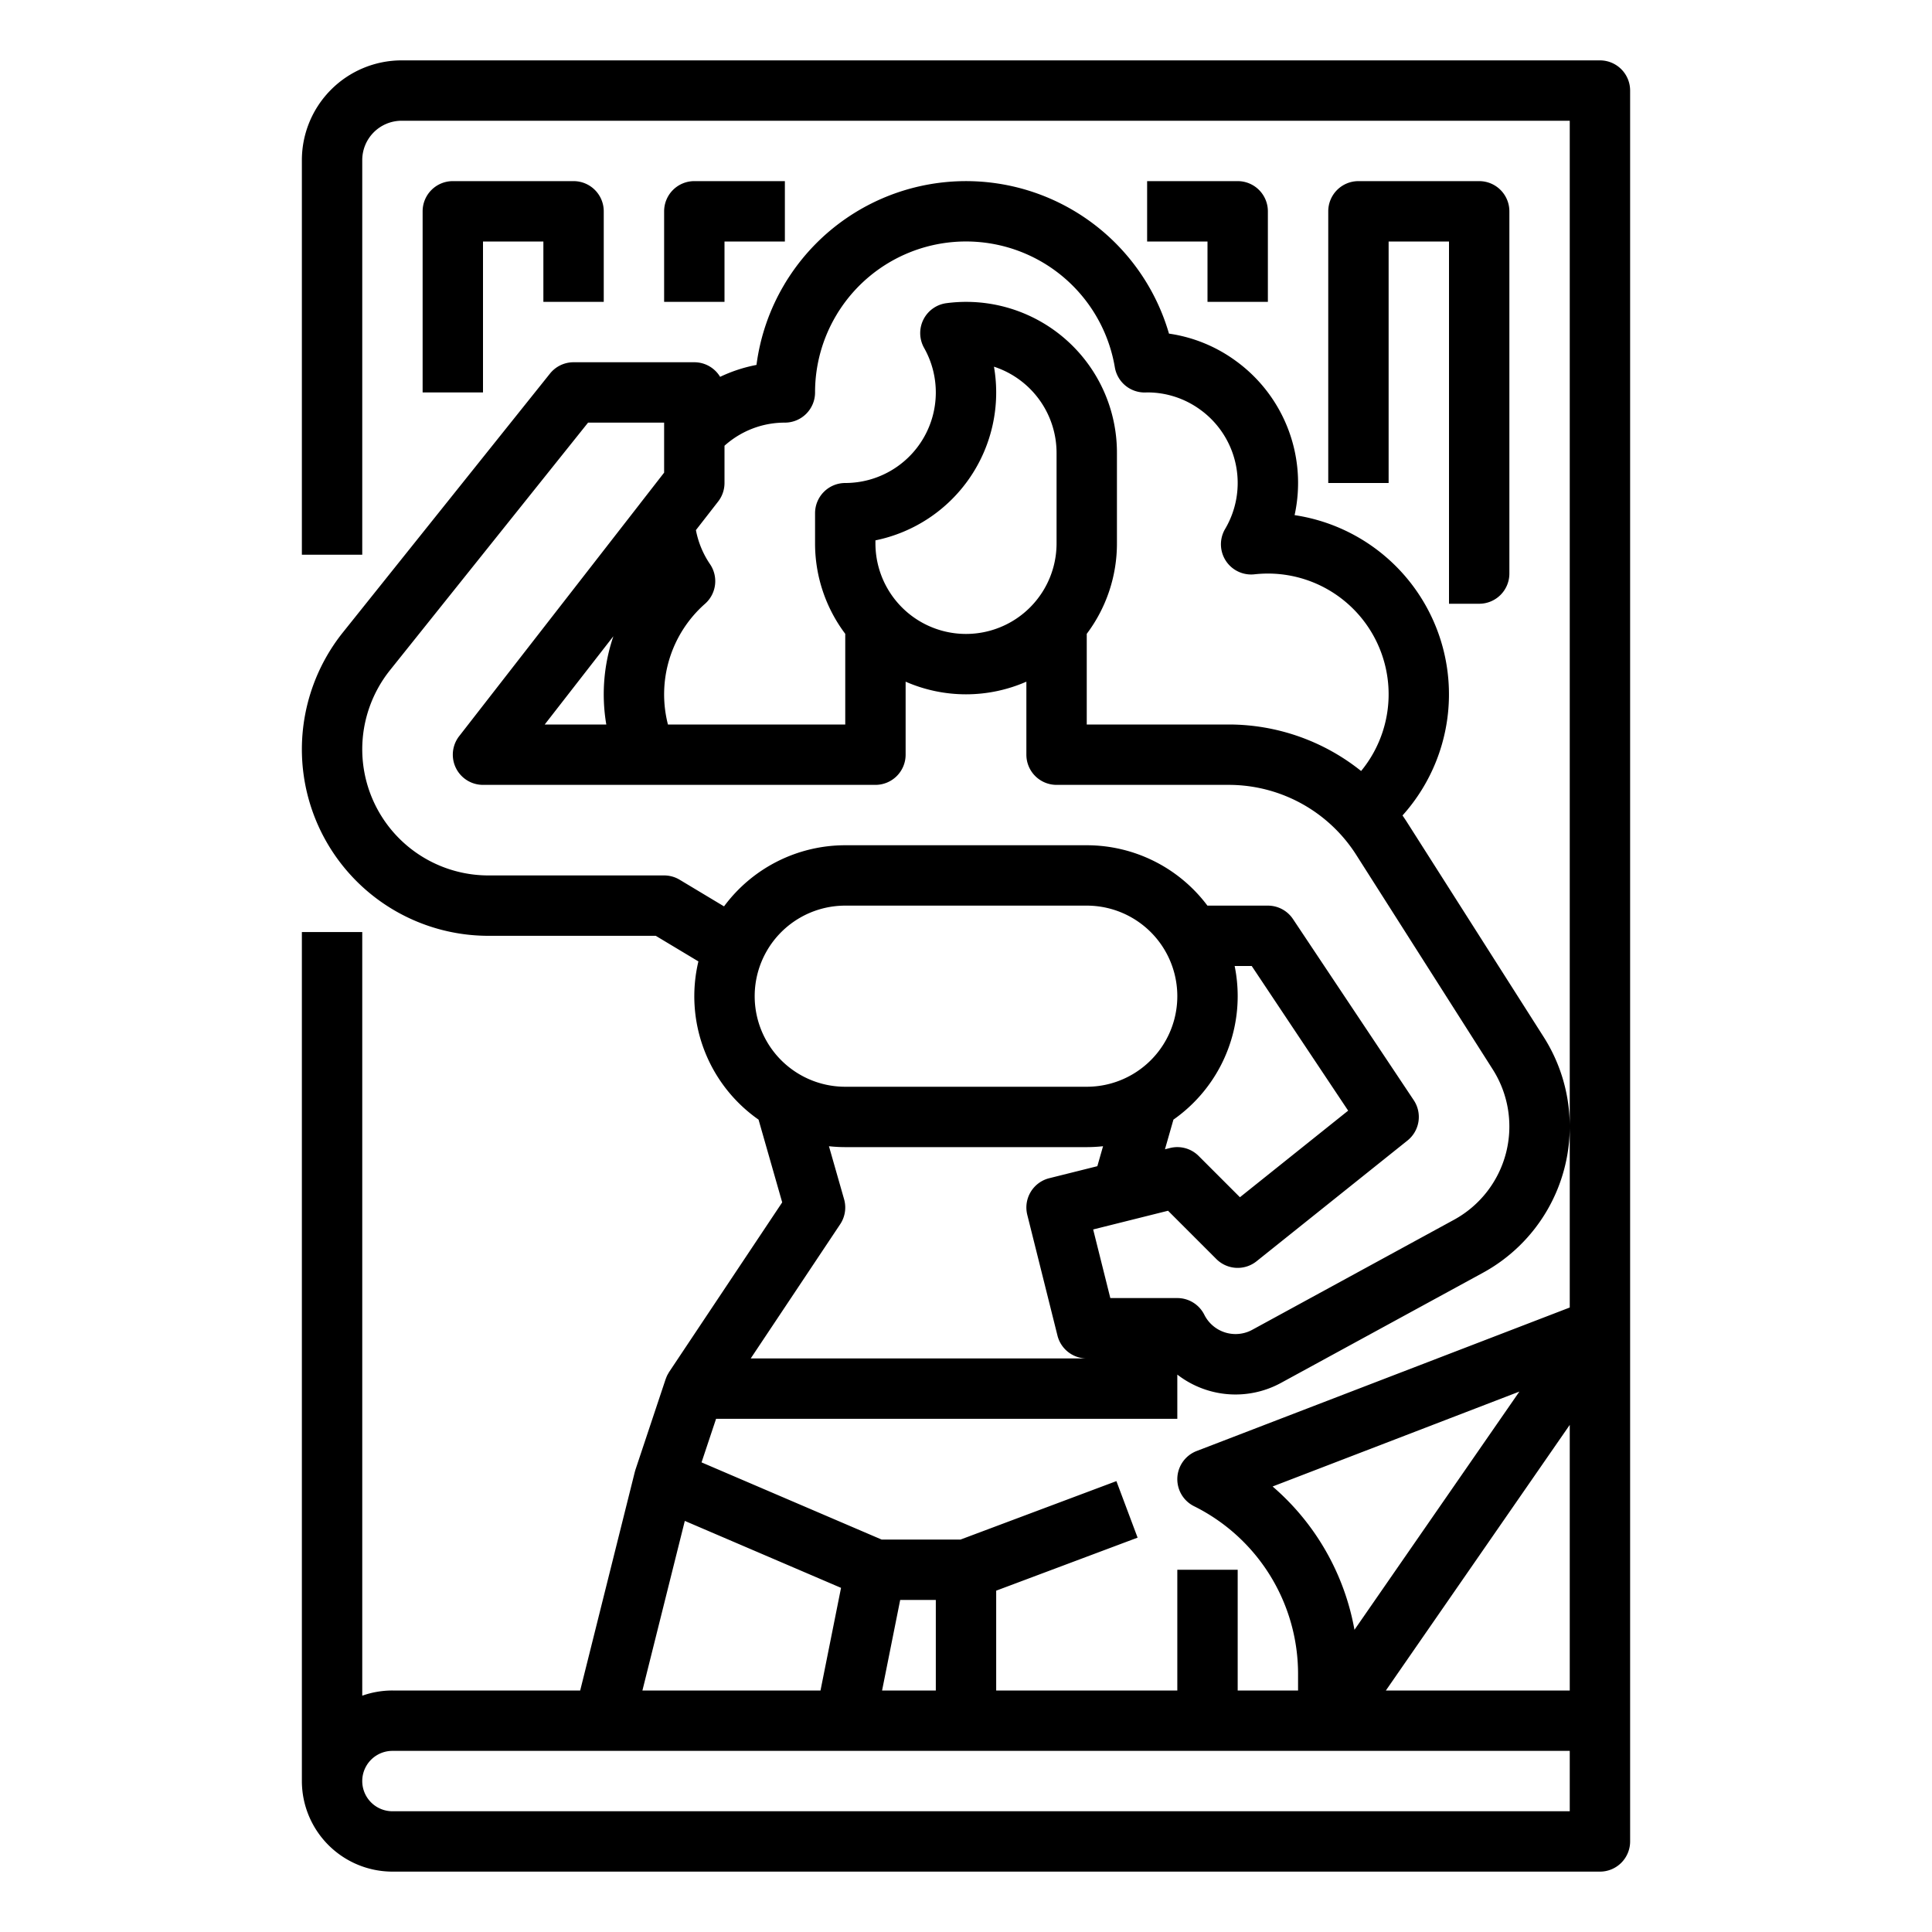
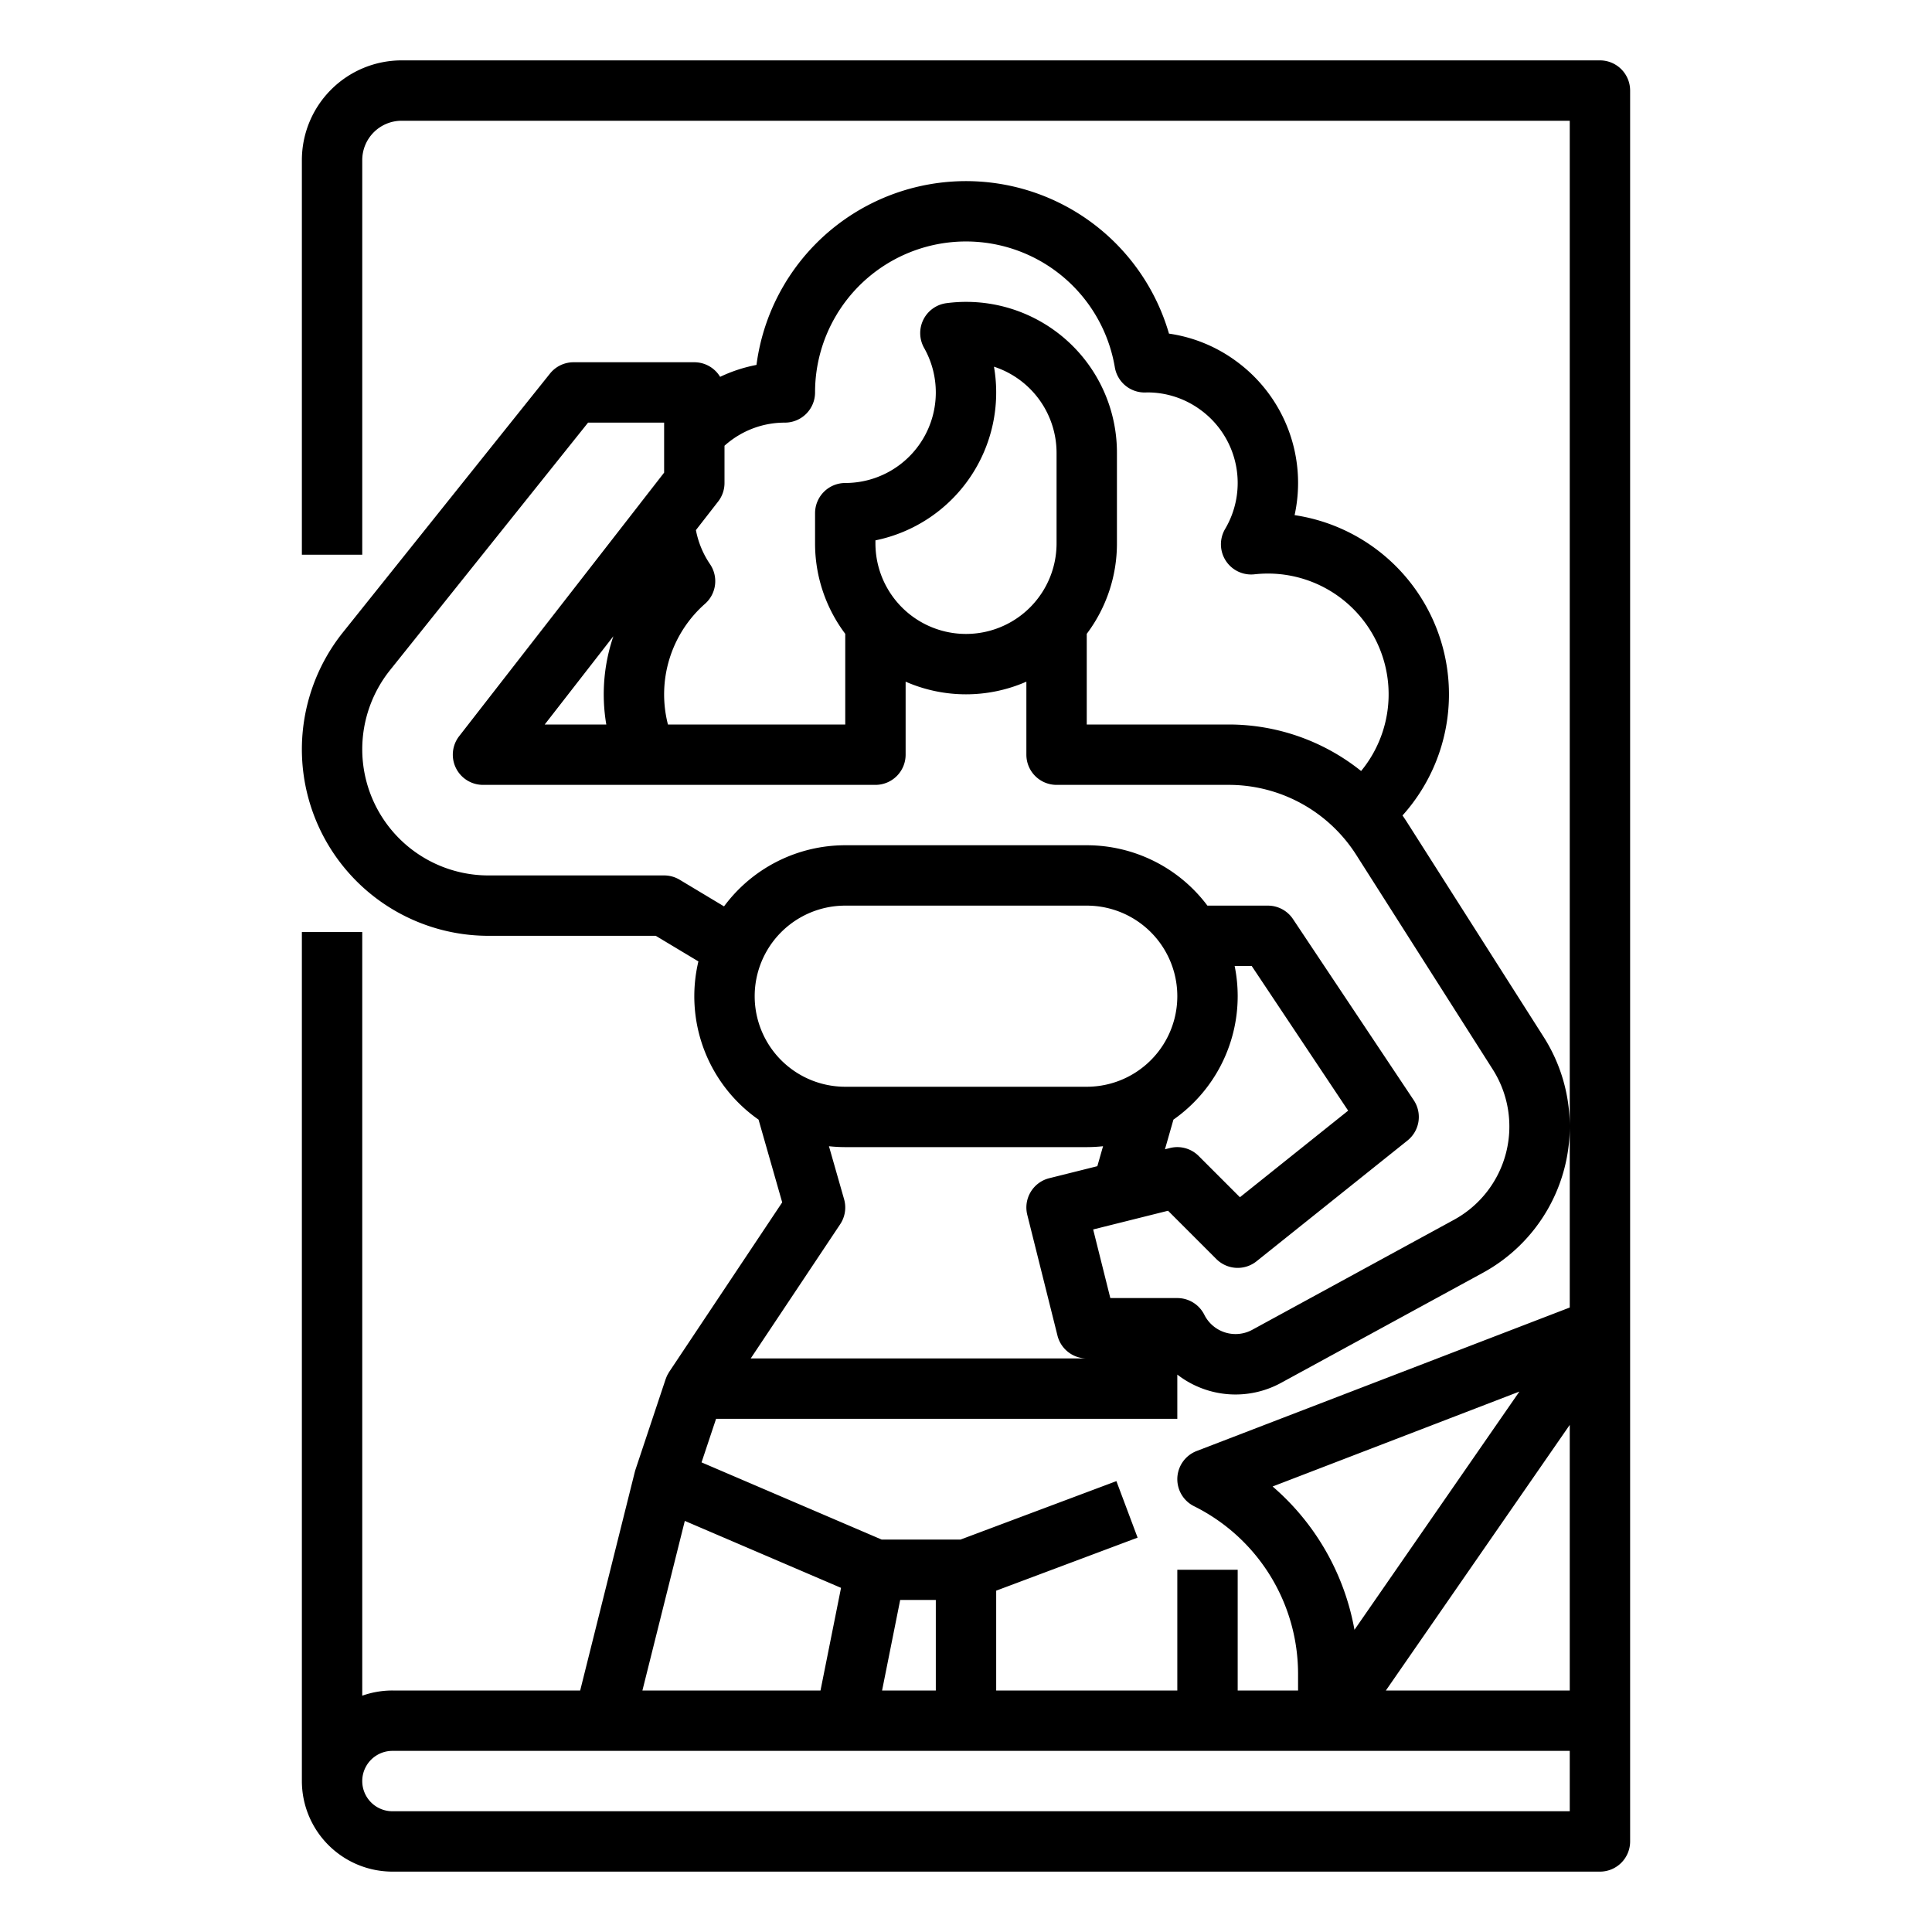
<svg xmlns="http://www.w3.org/2000/svg" height="100px" width="100px" fill="#000000" viewBox="0 0 512 512" x="0px" y="0px">
  <title>magazine icon</title>
  <desc>magazine icon for website, application, printing, document, poster design, etc.</desc>
  <g>
    <path d="M424,16H106.42A26.45,26.45,0,0,0,80,42.42V147H96V42.42A10.433,10.433,0,0,1,106.42,32H416V346.505l-98.872,38.028a8,8,0,0,0-.706,14.622A49.618,49.618,0,0,1,344,443.777V448H328V416H312v32H264V421.543l37.476-14.053-5.618-14.98L254.55,408H233.643l-47.726-20.454L189.766,376H312V364.279a25.184,25.184,0,0,0,27.53,2.174l53.452-29.15A44.165,44.165,0,0,0,409.1,274.825l-36.2-56.886c-.392-.617-.8-1.225-1.223-1.83a48.015,48.015,0,0,0-28.595-79.593,39.938,39.938,0,0,0-15.206-40.6l0,0-.157-.114a39.535,39.535,0,0,0-17.928-7.39A56.007,56.007,0,0,0,209.44,72.878q-.138.2-.264.4c-.34.508-.673,1.031-.991,1.56-.11.17-.212.343-.308.519a55.746,55.746,0,0,0-7.4,21.351,39.576,39.576,0,0,0-9.636,3.158A7.986,7.986,0,0,0,184,96H152a8,8,0,0,0-6.246,3L90.83,167.646A49.683,49.683,0,0,0,80,198.54,49.445,49.445,0,0,0,129.46,248h44.323l11.3,6.783a39.9,39.9,0,0,0,15.94,41.93l6.267,21.928-29.947,44.921c-.094.142-.167.293-.251.438s-.161.265-.231.4a7.888,7.888,0,0,0-.374.881c-.023.063-.057.12-.078.184l-8,24c-.045.134-.076.269-.113.4-.018.063-.042.122-.058.186L153.754,448H104a23.889,23.889,0,0,0-8,1.376V247H80V472a24.028,24.028,0,0,0,24,24H424a8,8,0,0,0,8-8V24A8,8,0,0,0,424,16Zm-8,361.61V448H367.269Zm-78.745,16.325,65.4-25.153-43.707,63.133A65.312,65.312,0,0,0,337.255,393.935ZM233.759,448l4.8-24H248v24ZM328,264a40.028,40.028,0,0,0-.805-8h4.524l25.556,38.335L328.594,317.28l-10.937-10.937a8,8,0,0,0-7.6-2.105l-1.331.333,2.247-7.859A39.972,39.972,0,0,0,328,264ZM200.678,113.136A23.885,23.885,0,0,1,208,112a8,8,0,0,0,8-8,39.871,39.871,0,0,1,5.718-20.614c.044-.073.087-.146.129-.22.22-.37.455-.739.7-1.1l.03-.045c.052-.076.1-.153.152-.231a40,40,0,0,1,72.715,15.554,8.008,8.008,0,0,0,8.245,6.664c.1,0,.206-.012.314-.012a23.726,23.726,0,0,1,14.3,4.74c.069.052.139.1.21.152a23.975,23.975,0,0,1,6.164,31.28,8,8,0,0,0,7.755,12.03A32.933,32.933,0,0,1,336,152a31.992,31.992,0,0,1,24.707,52.325A56.123,56.123,0,0,0,325.65,192H288V167.972A39.789,39.789,0,0,0,296,144V120a39.956,39.956,0,0,0-45.158-39.66,8,8,0,0,0-5.94,11.872A23.995,23.995,0,0,1,224,128a8,8,0,0,0-8,8v8a39.789,39.789,0,0,0,8,23.972V192H177.012a32,32,0,0,1,9.83-31.991,8,8,0,0,0,1.317-10.506,23.966,23.966,0,0,1-3.734-9.023l5.888-7.567A8,8,0,0,0,192,128v-9.874A24.041,24.041,0,0,1,200.678,113.136ZM232,144v-.8a39.993,39.993,0,0,0,31.411-46.025A24.042,24.042,0,0,1,280,120v24a24,24,0,0,1-48,0Zm-71.325,48H144.357l18.194-23.389A47.71,47.71,0,0,0,160.675,192Zm19.442,41.141A8.006,8.006,0,0,0,176,232H129.46A33.449,33.449,0,0,1,96,198.54a33.62,33.62,0,0,1,7.327-20.9L155.845,112H176v13.254l-6.243,8.023c-.064.082-.125.164-.186.248l-47.885,61.563A8,8,0,0,0,128,208H232a8,8,0,0,0,8-8V180.65a39.884,39.884,0,0,0,32,0V200a8,8,0,0,0,8,8h45.65a40.054,40.054,0,0,1,29.318,12.794,39.916,39.916,0,0,1,4.433,5.731l36.2,56.89a28.174,28.174,0,0,1-10.281,39.842l-53.451,29.149a9.256,9.256,0,0,1-12.714-3.984A8,8,0,0,0,312,344H294.246L289.7,325.82l19.845-4.961,12.8,12.8a8,8,0,0,0,10.654.59l40-32a8,8,0,0,0,1.659-10.685l-32-48A8,8,0,0,0,336,240H319.978A39.962,39.962,0,0,0,288,224H224a39.966,39.966,0,0,0-32.125,16.2ZM224,240h64a24,24,0,0,1,0,48H224a24,24,0,0,1,0-48Zm-1.344,84.438a8,8,0,0,0,1.036-6.636l-4.012-14.039A40.293,40.293,0,0,0,224,304h64a40.288,40.288,0,0,0,4.319-.237l-1.512,5.289-12.748,3.187a8,8,0,0,0-5.82,9.7l8,32A8,8,0,0,0,288,360H198.948Zm-41.174,78.616,41.4,17.743L217.441,448H170.246ZM416,480H104a8,8,0,0,1,0-16H416Z" />
-     <path d="M160,80V56a8,8,0,0,0-8-8H120a8,8,0,0,0-8,8v48h16V64h16V80Z" />
-     <path d="M192,64h16V48H184a8,8,0,0,0-8,8V80h16Z" />
-     <path d="M336,80V56a8,8,0,0,0-8-8H304V64h16V80Z" />
-     <path d="M392,160a8,8,0,0,0,8-8V56a8,8,0,0,0-8-8H360a8,8,0,0,0-8,8v72h16V64h16v96Z" />
  </g>
</svg>